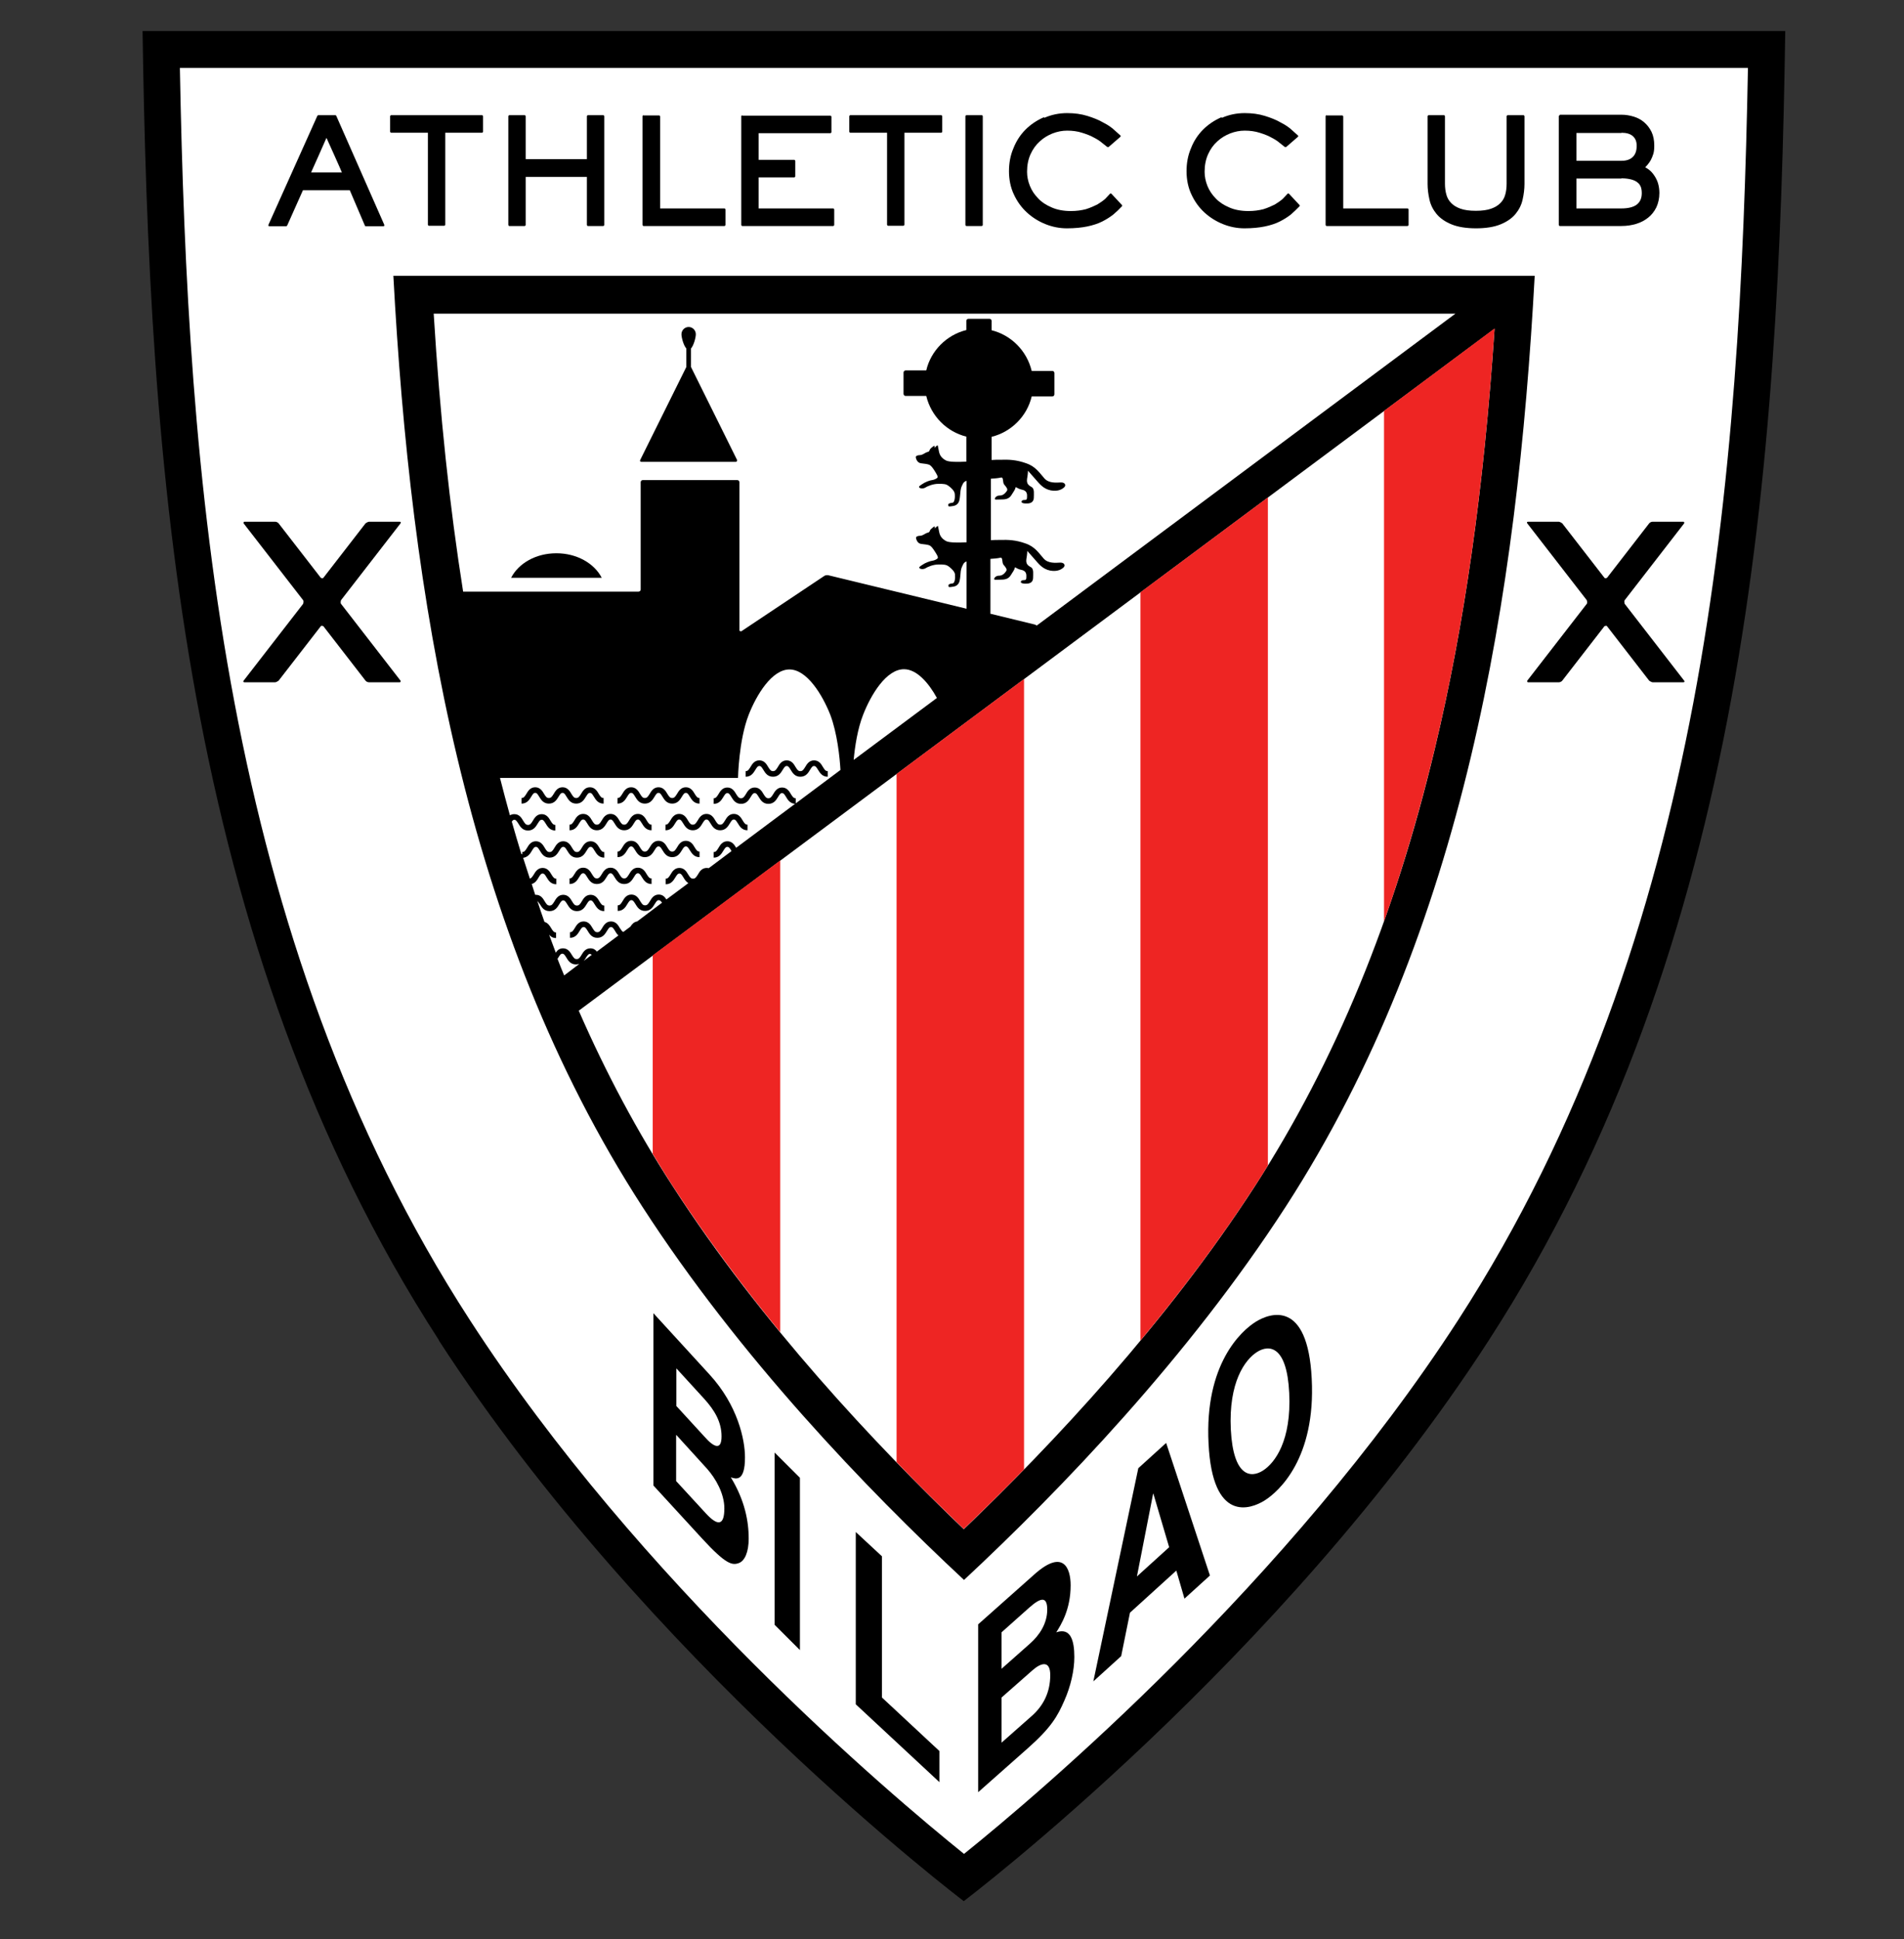
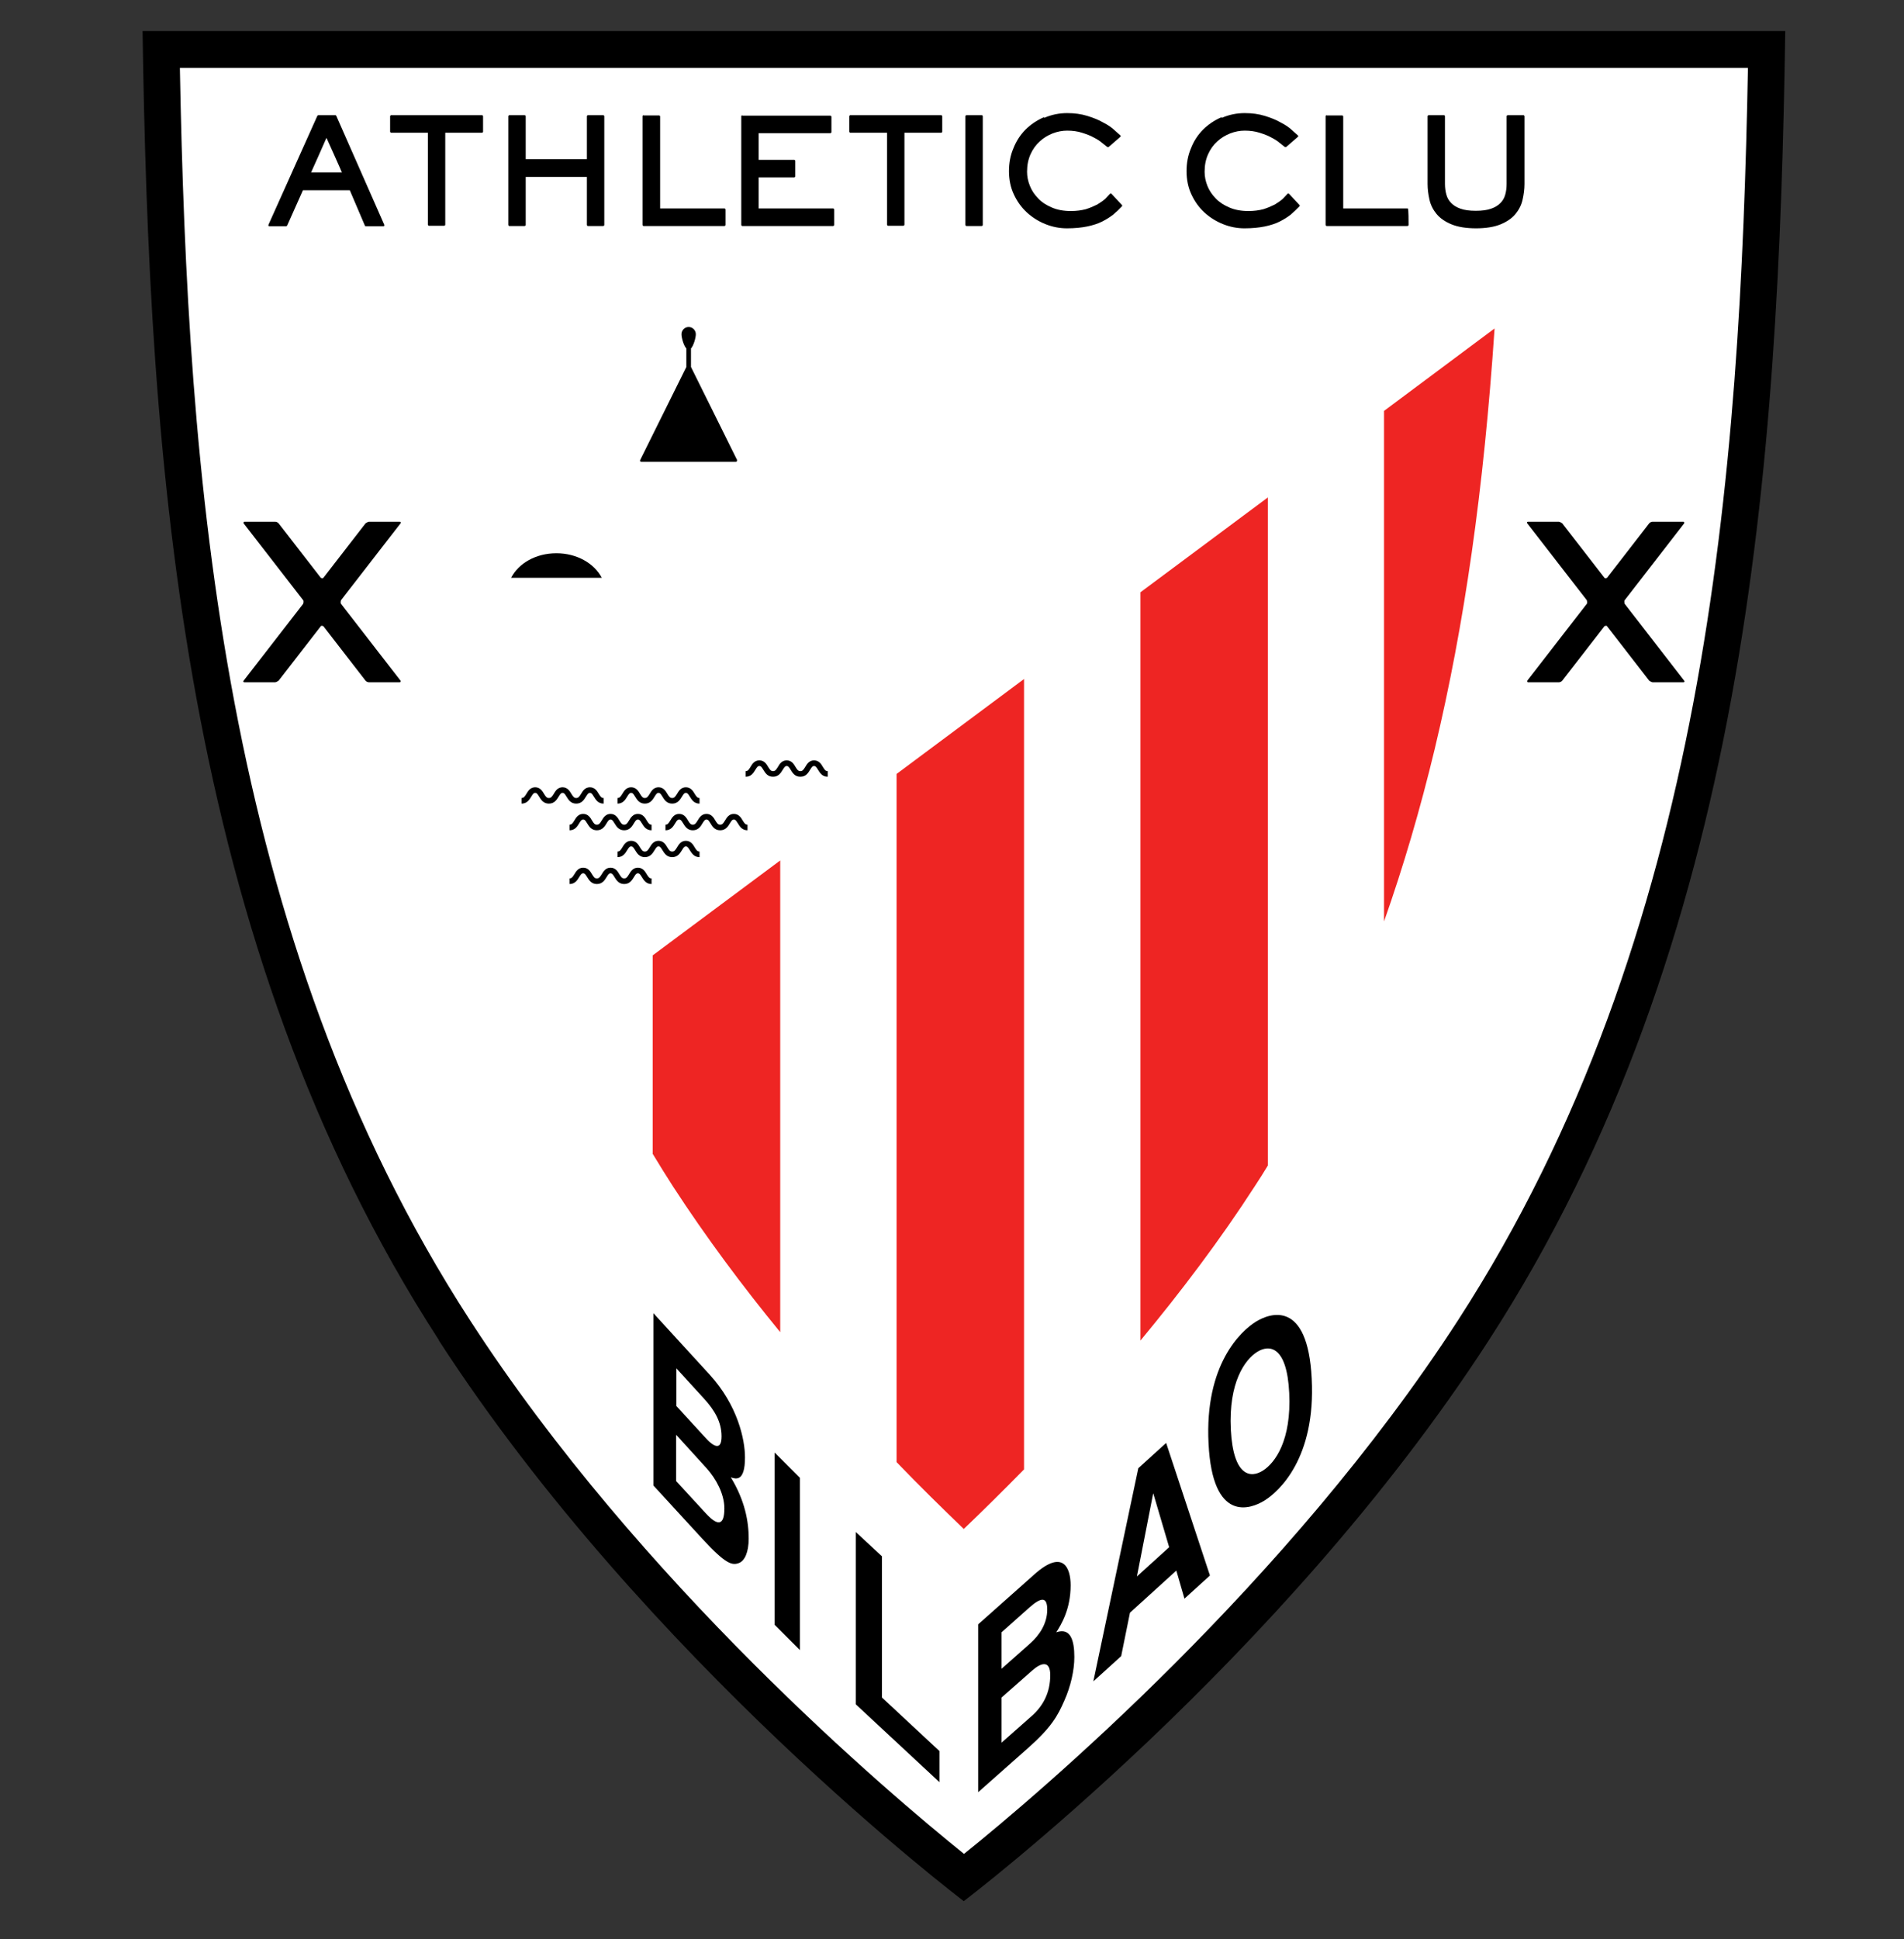
<svg xmlns="http://www.w3.org/2000/svg" width="55" height="56" viewBox="0 0 55 56" fill="none">
  <rect x="0" y="0" width="55" height="56" fill="#333333" stroke="none" />
  <path d="M12.682 38.703C5.229 27.195 4.305 13.384 4.118 0.896H51.57C51.382 13.391 50.458 27.195 43.006 38.703C37.02 47.958 27.84 54.897 27.84 54.897C27.84 54.897 18.668 47.958 12.675 38.703H12.682Z" fill="black" />
  <path d="M50.492 1.963C50.271 13.728 49.293 27.039 42.122 38.116C37.208 45.71 30.003 51.798 27.847 53.533C25.684 51.791 18.487 45.71 13.572 38.116C6.394 27.039 5.417 13.728 5.196 1.963H50.492Z" fill="white" />
-   <path d="M44.332 7.964C43.83 17.198 42.303 26.864 37.141 34.842C34.335 39.176 30.659 43.003 27.847 45.622C25.035 43.003 21.359 39.182 18.554 34.842C13.391 26.864 11.858 17.198 11.363 7.964C19.886 7.964 35.808 7.964 44.332 7.964Z" fill="black" />
-   <path d="M15.059 24.657C14.965 24.346 14.871 24.036 14.784 23.725C14.811 23.685 14.831 23.671 14.858 23.671C14.898 23.671 14.925 23.705 14.972 23.779C15.025 23.867 15.092 23.982 15.253 23.982C15.413 23.982 15.48 23.867 15.534 23.779C15.581 23.705 15.601 23.671 15.648 23.671C15.695 23.671 15.715 23.705 15.762 23.779C15.815 23.867 15.882 23.982 16.043 23.982V23.82C15.982 23.82 15.956 23.786 15.902 23.698C15.855 23.617 15.788 23.509 15.648 23.509C15.507 23.509 15.44 23.617 15.393 23.698C15.34 23.786 15.313 23.82 15.253 23.82C15.193 23.82 15.166 23.786 15.112 23.698C15.065 23.617 14.998 23.509 14.858 23.509C14.804 23.509 14.764 23.523 14.73 23.543C14.63 23.185 14.536 22.827 14.443 22.463H21.319C21.319 22.463 21.339 21.376 21.627 20.64C21.855 20.06 22.297 19.331 22.805 19.331C23.308 19.331 23.756 20.06 23.984 20.64C24.185 21.167 24.258 21.876 24.278 22.233L22.986 23.199V23.05C22.926 23.05 22.899 23.016 22.846 22.929C22.799 22.848 22.732 22.74 22.591 22.74C22.451 22.74 22.384 22.848 22.337 22.929C22.283 23.016 22.256 23.05 22.196 23.05C22.136 23.05 22.109 23.016 22.055 22.929C22.009 22.848 21.942 22.74 21.801 22.74C21.66 22.74 21.593 22.848 21.547 22.929C21.493 23.016 21.466 23.05 21.406 23.05C21.346 23.05 21.319 23.016 21.265 22.929C21.218 22.848 21.151 22.74 21.011 22.74C20.87 22.74 20.803 22.848 20.756 22.929C20.703 23.016 20.676 23.05 20.616 23.05V23.212C20.777 23.212 20.843 23.097 20.897 23.01C20.944 22.935 20.964 22.902 21.011 22.902C21.058 22.902 21.078 22.935 21.125 23.01C21.178 23.097 21.245 23.212 21.406 23.212C21.567 23.212 21.634 23.097 21.687 23.01C21.734 22.935 21.754 22.902 21.801 22.902C21.848 22.902 21.868 22.935 21.915 23.01C21.968 23.097 22.035 23.212 22.196 23.212C22.357 23.212 22.424 23.097 22.477 23.01C22.524 22.935 22.544 22.902 22.591 22.902C22.638 22.902 22.658 22.935 22.705 23.01C22.752 23.091 22.819 23.199 22.966 23.212L21.265 24.481C21.218 24.4 21.151 24.292 21.011 24.292C20.87 24.292 20.803 24.4 20.756 24.481C20.703 24.569 20.676 24.603 20.616 24.603V24.765C20.777 24.765 20.843 24.65 20.897 24.562C20.944 24.488 20.964 24.454 21.011 24.454C21.058 24.454 21.078 24.488 21.125 24.562C21.125 24.562 21.125 24.576 21.131 24.576L20.475 25.068C20.475 25.068 20.435 25.062 20.415 25.062C20.274 25.062 20.207 25.17 20.161 25.251C20.107 25.338 20.08 25.372 20.02 25.372C19.96 25.372 19.933 25.338 19.879 25.251C19.832 25.17 19.765 25.062 19.625 25.062C19.484 25.062 19.417 25.17 19.37 25.251C19.317 25.338 19.29 25.372 19.23 25.372V25.534C19.391 25.534 19.457 25.419 19.511 25.332C19.558 25.257 19.578 25.224 19.625 25.224C19.672 25.224 19.692 25.257 19.739 25.332C19.772 25.386 19.812 25.46 19.886 25.5L19.25 25.973C19.203 25.899 19.143 25.831 19.029 25.831C18.888 25.831 18.822 25.939 18.775 26.02C18.721 26.108 18.694 26.142 18.634 26.142C18.574 26.142 18.547 26.108 18.493 26.02C18.447 25.939 18.38 25.831 18.239 25.831C18.098 25.831 18.031 25.939 17.985 26.02C17.931 26.108 17.904 26.142 17.844 26.142V26.304C18.005 26.304 18.072 26.189 18.125 26.101C18.172 26.027 18.192 25.993 18.239 25.993C18.286 25.993 18.306 26.027 18.353 26.101C18.406 26.189 18.473 26.304 18.634 26.304C18.795 26.304 18.862 26.189 18.915 26.101C18.962 26.027 18.982 25.993 19.029 25.993C19.062 25.993 19.089 26.013 19.123 26.067L18.406 26.607C18.313 26.621 18.252 26.688 18.212 26.756L18.005 26.911C17.971 26.898 17.944 26.857 17.904 26.796C17.857 26.715 17.79 26.607 17.65 26.607C17.509 26.607 17.442 26.715 17.395 26.796C17.342 26.884 17.315 26.918 17.255 26.918C17.194 26.918 17.168 26.884 17.114 26.796C17.067 26.715 17 26.607 16.86 26.607C16.719 26.607 16.652 26.715 16.605 26.796C16.552 26.884 16.525 26.918 16.465 26.918V27.08C16.625 27.08 16.692 26.965 16.746 26.877C16.793 26.803 16.813 26.769 16.86 26.769C16.907 26.769 16.927 26.803 16.974 26.877C17.027 26.965 17.094 27.08 17.255 27.08C17.415 27.08 17.482 26.965 17.536 26.877C17.583 26.803 17.603 26.769 17.65 26.769C17.697 26.769 17.717 26.803 17.764 26.877C17.79 26.918 17.817 26.972 17.864 27.012L17.241 27.478C17.201 27.424 17.141 27.384 17.054 27.384C16.913 27.384 16.846 27.492 16.799 27.573C16.746 27.66 16.719 27.694 16.659 27.694C16.599 27.694 16.572 27.66 16.518 27.573C16.471 27.492 16.404 27.384 16.264 27.384C16.163 27.384 16.103 27.438 16.063 27.498C16.063 27.498 16.063 27.505 16.056 27.512C15.989 27.336 15.929 27.168 15.862 26.992C15.909 27.046 15.969 27.087 16.063 27.087V26.925C16.003 26.925 15.976 26.891 15.922 26.803C15.882 26.736 15.829 26.648 15.728 26.621C15.655 26.418 15.588 26.216 15.521 26.013C15.521 26.013 15.561 26.061 15.594 26.108C15.648 26.196 15.715 26.31 15.875 26.31C16.036 26.31 16.103 26.196 16.157 26.108C16.203 26.034 16.224 26 16.27 26C16.317 26 16.337 26.034 16.384 26.108C16.438 26.196 16.505 26.31 16.666 26.31C16.826 26.31 16.893 26.196 16.947 26.108C16.994 26.034 17.014 26 17.061 26C17.107 26 17.128 26.034 17.174 26.108C17.228 26.196 17.295 26.31 17.456 26.31V26.148C17.395 26.148 17.369 26.115 17.315 26.027C17.268 25.946 17.201 25.838 17.061 25.838C16.92 25.838 16.853 25.946 16.806 26.027C16.753 26.115 16.726 26.148 16.666 26.148C16.605 26.148 16.578 26.115 16.525 26.027C16.478 25.946 16.411 25.838 16.27 25.838C16.13 25.838 16.063 25.946 16.016 26.027C15.963 26.115 15.936 26.148 15.875 26.148C15.815 26.148 15.788 26.115 15.735 26.027C15.688 25.946 15.621 25.838 15.48 25.838C15.48 25.838 15.467 25.838 15.46 25.838C15.427 25.737 15.393 25.635 15.36 25.527C15.467 25.494 15.521 25.406 15.561 25.332C15.608 25.257 15.628 25.224 15.675 25.224C15.721 25.224 15.742 25.257 15.788 25.332C15.842 25.419 15.909 25.534 16.07 25.534V25.372C16.009 25.372 15.982 25.338 15.929 25.251C15.882 25.17 15.815 25.062 15.675 25.062C15.534 25.062 15.467 25.17 15.42 25.251C15.373 25.325 15.347 25.359 15.306 25.372C15.239 25.17 15.179 24.974 15.112 24.771C15.253 24.751 15.32 24.643 15.367 24.562C15.413 24.488 15.434 24.454 15.48 24.454C15.527 24.454 15.547 24.488 15.594 24.562C15.648 24.65 15.715 24.765 15.875 24.765C16.036 24.765 16.103 24.65 16.157 24.562C16.203 24.488 16.224 24.454 16.27 24.454C16.317 24.454 16.337 24.488 16.384 24.562C16.438 24.65 16.505 24.765 16.666 24.765C16.826 24.765 16.893 24.65 16.947 24.562C16.994 24.488 17.014 24.454 17.061 24.454C17.107 24.454 17.128 24.488 17.174 24.562C17.228 24.65 17.295 24.765 17.456 24.765V24.603C17.395 24.603 17.369 24.569 17.315 24.481C17.268 24.4 17.201 24.292 17.061 24.292C16.92 24.292 16.853 24.4 16.806 24.481C16.753 24.569 16.726 24.603 16.666 24.603C16.605 24.603 16.578 24.569 16.525 24.481C16.478 24.4 16.411 24.292 16.27 24.292C16.13 24.292 16.063 24.4 16.016 24.481C15.963 24.569 15.936 24.603 15.875 24.603C15.815 24.603 15.788 24.569 15.735 24.481C15.688 24.4 15.621 24.292 15.48 24.292C15.34 24.292 15.273 24.4 15.226 24.481C15.172 24.569 15.146 24.603 15.085 24.603V24.67L15.059 24.657Z" fill="white" />
  <path d="M29.896 18.035L28.617 17.724H28.61V16.138C28.711 16.131 28.811 16.124 28.898 16.104C28.979 16.091 28.932 16.246 28.992 16.313C29.052 16.381 29.099 16.442 29.066 16.489C28.999 16.59 28.932 16.624 28.852 16.624C28.771 16.624 28.718 16.685 28.718 16.718C28.718 16.752 28.764 16.739 28.885 16.739C29.006 16.739 29.119 16.732 29.193 16.617C29.253 16.516 29.307 16.455 29.314 16.394C29.314 16.388 29.327 16.374 29.347 16.394C29.38 16.415 29.434 16.442 29.501 16.455C29.601 16.475 29.648 16.529 29.648 16.624C29.648 16.718 29.648 16.752 29.581 16.752C29.514 16.752 29.488 16.772 29.488 16.806C29.488 16.84 29.561 16.86 29.655 16.853C29.749 16.853 29.836 16.813 29.842 16.698C29.842 16.583 29.869 16.428 29.782 16.381C29.702 16.334 29.628 16.293 29.648 16.145C29.675 15.996 29.675 15.908 29.675 15.908C29.675 15.908 29.769 16.016 29.889 16.151C30.01 16.286 30.11 16.428 30.331 16.475C30.552 16.516 30.673 16.435 30.726 16.381C30.78 16.327 30.746 16.239 30.619 16.246C30.492 16.253 30.278 16.273 30.15 16.131C30.017 15.983 29.903 15.787 29.622 15.692C29.34 15.591 29.126 15.584 28.885 15.591C28.791 15.591 28.704 15.591 28.624 15.598V13.823C28.731 13.816 28.825 13.809 28.918 13.789C28.999 13.775 28.952 13.931 29.012 13.998C29.072 14.066 29.119 14.126 29.086 14.174C29.019 14.275 28.952 14.309 28.872 14.309C28.791 14.309 28.738 14.369 28.738 14.403C28.738 14.437 28.785 14.423 28.905 14.423C29.026 14.423 29.139 14.417 29.213 14.302C29.273 14.201 29.327 14.14 29.334 14.079C29.334 14.072 29.347 14.059 29.367 14.079C29.401 14.099 29.454 14.126 29.521 14.14C29.622 14.16 29.668 14.214 29.668 14.309C29.668 14.403 29.668 14.437 29.601 14.437C29.534 14.437 29.508 14.457 29.508 14.491C29.508 14.525 29.581 14.545 29.675 14.538C29.769 14.538 29.856 14.498 29.863 14.383C29.863 14.268 29.889 14.113 29.802 14.066C29.722 14.018 29.648 13.978 29.668 13.829C29.695 13.681 29.695 13.593 29.695 13.593C29.695 13.593 29.789 13.701 29.909 13.836C30.03 13.971 30.13 14.113 30.351 14.16C30.572 14.201 30.693 14.12 30.746 14.066C30.8 14.012 30.766 13.924 30.639 13.931C30.512 13.937 30.298 13.958 30.171 13.816C30.037 13.667 29.923 13.472 29.642 13.377C29.36 13.276 29.146 13.269 28.905 13.276C28.811 13.276 28.724 13.276 28.644 13.283V12.614C29.213 12.473 29.668 12.02 29.802 11.447H30.398C30.432 11.447 30.458 11.42 30.458 11.386V10.772C30.458 10.738 30.432 10.711 30.398 10.711H29.802C29.662 10.13 29.213 9.678 28.644 9.536V9.266C28.644 9.233 28.617 9.206 28.584 9.206H27.974C27.941 9.206 27.914 9.233 27.914 9.266V9.53C27.345 9.671 26.89 10.124 26.756 10.697H26.16C26.126 10.697 26.1 10.724 26.1 10.758V11.372C26.1 11.406 26.126 11.433 26.16 11.433H26.756C26.896 12.014 27.345 12.466 27.914 12.608V13.33C27.673 13.343 27.412 13.343 27.325 13.296C27.198 13.229 27.144 13.141 27.124 13.04C27.111 12.965 27.097 12.905 27.09 12.871C27.09 12.857 27.077 12.857 27.07 12.864C27.05 12.878 27.017 12.905 26.997 12.932C26.997 12.932 26.997 12.911 26.997 12.884C26.997 12.878 26.983 12.864 26.977 12.878C26.957 12.891 26.923 12.911 26.883 12.952C26.836 12.999 26.863 13.04 26.789 13.053C26.716 13.073 26.662 13.134 26.582 13.141C26.501 13.141 26.448 13.168 26.454 13.208C26.461 13.249 26.495 13.364 26.602 13.377C26.709 13.391 26.782 13.397 26.836 13.418C26.89 13.438 26.936 13.499 26.997 13.593C27.057 13.694 27.104 13.762 27.077 13.796C27.05 13.823 26.983 13.856 26.923 13.863C26.856 13.87 26.716 13.924 26.642 13.978C26.575 14.025 26.508 14.052 26.575 14.093C26.602 14.106 26.675 14.113 26.729 14.079C26.782 14.045 26.943 13.971 27.104 13.971C27.265 13.971 27.325 13.971 27.412 14.039C27.465 14.079 27.573 14.174 27.579 14.255C27.593 14.376 27.573 14.511 27.512 14.518C27.459 14.525 27.385 14.531 27.392 14.585C27.392 14.639 27.425 14.626 27.526 14.612C27.633 14.599 27.693 14.531 27.713 14.444C27.733 14.356 27.733 14.288 27.747 14.167C27.753 14.113 27.767 14.079 27.773 14.059C27.814 13.978 27.82 13.917 27.921 13.883V15.659C27.68 15.672 27.419 15.672 27.332 15.625C27.204 15.557 27.151 15.47 27.131 15.368C27.117 15.294 27.104 15.233 27.097 15.2C27.097 15.186 27.084 15.186 27.077 15.193C27.057 15.206 27.024 15.233 27.003 15.26C27.003 15.26 27.003 15.24 27.003 15.213C27.003 15.206 26.99 15.193 26.983 15.206C26.963 15.22 26.93 15.24 26.89 15.281C26.843 15.328 26.87 15.368 26.796 15.382C26.722 15.402 26.669 15.463 26.588 15.47C26.508 15.47 26.454 15.497 26.461 15.537C26.468 15.578 26.501 15.692 26.608 15.706C26.716 15.719 26.789 15.726 26.843 15.746C26.896 15.767 26.943 15.827 27.003 15.922C27.064 16.016 27.111 16.091 27.084 16.124C27.057 16.151 26.99 16.185 26.93 16.192C26.87 16.199 26.722 16.253 26.649 16.307C26.582 16.354 26.515 16.381 26.582 16.421C26.608 16.435 26.682 16.442 26.736 16.408C26.789 16.374 26.95 16.3 27.111 16.3C27.271 16.3 27.332 16.3 27.419 16.367C27.472 16.408 27.579 16.502 27.586 16.583C27.599 16.705 27.579 16.84 27.519 16.847C27.465 16.853 27.392 16.86 27.398 16.914C27.398 16.968 27.432 16.955 27.532 16.941C27.64 16.928 27.7 16.86 27.72 16.772C27.74 16.685 27.74 16.617 27.753 16.496C27.76 16.442 27.773 16.408 27.78 16.388C27.82 16.307 27.827 16.246 27.921 16.212V17.576H27.914L23.924 16.61C23.89 16.604 23.837 16.61 23.81 16.631L21.413 18.23C21.413 18.23 21.359 18.23 21.359 18.203V13.924C21.359 13.89 21.332 13.863 21.299 13.863H18.567C18.534 13.863 18.507 13.89 18.507 13.924V17.022C18.507 17.056 18.48 17.083 18.447 17.083H13.378C12.99 14.633 12.708 12 12.528 9.057H42.048H42.042L29.95 18.062L29.896 18.035Z" fill="white" />
  <path d="M8.048 19.655C8.048 19.655 7.981 19.702 7.948 19.702H7.064C7.031 19.702 7.017 19.682 7.037 19.655L8.758 17.434C8.758 17.434 8.778 17.36 8.758 17.333L7.037 15.112C7.037 15.112 7.024 15.065 7.064 15.065H7.948C7.981 15.065 8.028 15.085 8.048 15.112L9.267 16.685C9.267 16.685 9.32 16.712 9.341 16.685L10.559 15.112C10.559 15.112 10.626 15.065 10.659 15.065H11.543C11.577 15.065 11.59 15.085 11.57 15.112L9.849 17.333C9.849 17.333 9.829 17.407 9.849 17.434L11.57 19.655C11.57 19.655 11.584 19.702 11.543 19.702H10.659C10.626 19.702 10.579 19.682 10.559 19.655L9.341 18.082C9.341 18.082 9.287 18.055 9.267 18.082L8.048 19.655Z" fill="black" />
  <path d="M47.639 19.655C47.639 19.655 47.706 19.702 47.74 19.702H48.623C48.657 19.702 48.67 19.682 48.65 19.655L46.93 17.434C46.93 17.434 46.91 17.36 46.93 17.333L48.65 15.112C48.65 15.112 48.664 15.065 48.623 15.065H47.74C47.706 15.065 47.659 15.085 47.639 15.112L46.421 16.685C46.421 16.685 46.367 16.712 46.347 16.685L45.128 15.112C45.128 15.112 45.062 15.065 45.028 15.065H44.144C44.111 15.065 44.097 15.085 44.117 15.112L45.838 17.333C45.838 17.333 45.858 17.407 45.838 17.434L44.117 19.655C44.117 19.655 44.104 19.702 44.144 19.702H45.028C45.062 19.702 45.108 19.682 45.128 19.655L46.347 18.082C46.347 18.082 46.401 18.055 46.421 18.082L47.639 19.655Z" fill="black" />
  <path d="M16.07 15.976C15.48 15.976 14.978 16.266 14.764 16.685H17.382C17.168 16.266 16.659 15.976 16.076 15.976H16.07Z" fill="black" />
  <path d="M27.064 20.154L24.66 21.943C24.694 21.558 24.774 21.038 24.935 20.633C25.162 20.053 25.604 19.324 26.113 19.324C26.481 19.324 26.823 19.715 27.064 20.154Z" fill="white" />
  <path d="M16.726 29.179L43.167 9.496H43.173C42.859 14.153 42.303 18.041 41.446 21.626C40.274 26.526 38.574 30.657 36.243 34.262C33.692 38.204 30.392 41.714 27.84 44.157C25.289 41.714 21.982 38.204 19.438 34.262C18.413 32.682 17.509 30.995 16.719 29.186L16.726 29.179Z" fill="white" />
  <path d="M25.899 42.22C26.575 42.922 27.231 43.563 27.84 44.15C28.39 43.624 28.972 43.05 29.581 42.429V19.607L25.899 22.348V42.22Z" fill="#EE2523" />
  <path d="M32.943 38.717V17.103L36.625 14.363V33.654C36.505 33.857 36.377 34.053 36.25 34.248C35.239 35.814 34.101 37.313 32.943 38.71V38.717Z" fill="#EE2523" />
  <path d="M18.862 33.33C19.049 33.641 19.243 33.951 19.438 34.255C20.395 35.727 21.453 37.144 22.538 38.467V24.846L18.855 27.586V33.324L18.862 33.33Z" fill="#EE2523" />
  <path d="M39.98 26.614V11.865L43.167 9.489H43.173C42.859 14.147 42.303 18.035 41.446 21.619C41.024 23.374 40.535 25.035 39.98 26.607V26.614Z" fill="#EE2523" />
  <path d="M19.96 10.596L21.292 13.283C21.292 13.283 21.292 13.337 21.259 13.337H18.527C18.493 13.337 18.48 13.31 18.493 13.283L19.826 10.596V10.063C19.745 9.975 19.685 9.746 19.685 9.651C19.685 9.536 19.779 9.442 19.893 9.442C20.007 9.442 20.1 9.536 20.1 9.651C20.1 9.746 20.04 9.975 19.96 10.063V10.596Z" fill="black" />
  <path d="M19.558 22.922C19.504 23.009 19.478 23.043 19.417 23.043C19.357 23.043 19.33 23.009 19.277 22.922C19.23 22.841 19.163 22.733 19.022 22.733C18.882 22.733 18.815 22.841 18.768 22.922C18.714 23.009 18.688 23.043 18.627 23.043C18.567 23.043 18.54 23.009 18.487 22.922C18.44 22.841 18.373 22.733 18.232 22.733C18.092 22.733 18.025 22.841 17.978 22.922C17.924 23.009 17.898 23.043 17.837 23.043V23.205C17.998 23.205 18.065 23.09 18.118 23.003C18.165 22.928 18.185 22.895 18.232 22.895C18.279 22.895 18.299 22.928 18.346 23.003C18.4 23.09 18.467 23.205 18.627 23.205C18.788 23.205 18.855 23.09 18.909 23.003C18.955 22.928 18.976 22.895 19.022 22.895C19.069 22.895 19.089 22.928 19.136 23.003C19.19 23.09 19.257 23.205 19.417 23.205C19.578 23.205 19.645 23.09 19.699 23.003C19.745 22.928 19.766 22.895 19.812 22.895C19.859 22.895 19.879 22.928 19.926 23.003C19.98 23.09 20.047 23.205 20.207 23.205V23.043C20.147 23.043 20.12 23.009 20.067 22.922C20.02 22.841 19.953 22.733 19.812 22.733C19.672 22.733 19.605 22.841 19.558 22.922Z" fill="black" />
  <path d="M16.786 22.922C16.732 23.009 16.706 23.043 16.645 23.043C16.585 23.043 16.558 23.009 16.505 22.922C16.458 22.841 16.391 22.733 16.25 22.733C16.11 22.733 16.043 22.841 15.996 22.922C15.942 23.009 15.916 23.043 15.855 23.043C15.795 23.043 15.768 23.009 15.715 22.922C15.668 22.841 15.601 22.733 15.46 22.733C15.32 22.733 15.253 22.841 15.206 22.922C15.152 23.009 15.126 23.043 15.065 23.043V23.205C15.226 23.205 15.293 23.09 15.347 23.003C15.393 22.928 15.413 22.895 15.46 22.895C15.507 22.895 15.527 22.928 15.574 23.003C15.628 23.09 15.695 23.205 15.855 23.205C16.016 23.205 16.083 23.09 16.137 23.003C16.183 22.928 16.203 22.895 16.25 22.895C16.297 22.895 16.317 22.928 16.364 23.003C16.418 23.09 16.485 23.205 16.645 23.205C16.806 23.205 16.873 23.09 16.927 23.003C16.974 22.928 16.994 22.895 17.04 22.895C17.087 22.895 17.107 22.928 17.154 23.003C17.208 23.09 17.275 23.205 17.436 23.205V23.043C17.375 23.043 17.348 23.009 17.295 22.922C17.248 22.841 17.181 22.733 17.04 22.733C16.9 22.733 16.833 22.841 16.786 22.922Z" fill="black" />
  <path d="M23.261 22.145C23.207 22.233 23.18 22.267 23.12 22.267C23.06 22.267 23.033 22.233 22.979 22.145C22.933 22.064 22.866 21.956 22.725 21.956C22.584 21.956 22.517 22.064 22.471 22.145C22.417 22.233 22.39 22.267 22.33 22.267C22.27 22.267 22.243 22.233 22.189 22.145C22.142 22.064 22.076 21.956 21.935 21.956C21.794 21.956 21.727 22.064 21.68 22.145C21.627 22.233 21.6 22.267 21.54 22.267V22.429C21.701 22.429 21.767 22.314 21.821 22.227C21.868 22.152 21.888 22.119 21.935 22.119C21.982 22.119 22.002 22.152 22.049 22.227C22.102 22.314 22.169 22.429 22.33 22.429C22.491 22.429 22.558 22.314 22.611 22.227C22.658 22.152 22.678 22.119 22.725 22.119C22.772 22.119 22.792 22.152 22.839 22.227C22.892 22.314 22.959 22.429 23.12 22.429C23.281 22.429 23.348 22.314 23.401 22.227C23.448 22.152 23.468 22.119 23.515 22.119C23.562 22.119 23.582 22.152 23.629 22.227C23.683 22.314 23.749 22.429 23.91 22.429V22.267C23.85 22.267 23.823 22.233 23.77 22.145C23.723 22.064 23.656 21.956 23.515 21.956C23.375 21.956 23.308 22.064 23.261 22.145Z" fill="black" />
  <path d="M19.558 24.468C19.504 24.555 19.478 24.589 19.417 24.589C19.357 24.589 19.33 24.555 19.277 24.468C19.23 24.387 19.163 24.279 19.022 24.279C18.882 24.279 18.815 24.387 18.768 24.468C18.714 24.555 18.688 24.589 18.627 24.589C18.567 24.589 18.54 24.555 18.487 24.468C18.44 24.387 18.373 24.279 18.232 24.279C18.092 24.279 18.025 24.387 17.978 24.468C17.924 24.555 17.898 24.589 17.837 24.589V24.751C17.998 24.751 18.065 24.636 18.118 24.549C18.165 24.474 18.185 24.441 18.232 24.441C18.279 24.441 18.299 24.474 18.346 24.549C18.4 24.636 18.467 24.751 18.627 24.751C18.788 24.751 18.855 24.636 18.909 24.549C18.955 24.474 18.976 24.441 19.022 24.441C19.069 24.441 19.089 24.474 19.136 24.549C19.19 24.636 19.257 24.751 19.417 24.751C19.578 24.751 19.645 24.636 19.699 24.549C19.745 24.474 19.766 24.441 19.812 24.441C19.859 24.441 19.879 24.474 19.926 24.549C19.98 24.636 20.047 24.751 20.207 24.751V24.589C20.147 24.589 20.12 24.555 20.067 24.468C20.02 24.387 19.953 24.279 19.812 24.279C19.672 24.279 19.605 24.387 19.558 24.468Z" fill="black" />
  <path d="M18.172 23.691C18.118 23.779 18.092 23.813 18.031 23.813C17.971 23.813 17.944 23.779 17.891 23.691C17.844 23.61 17.777 23.502 17.636 23.502C17.496 23.502 17.429 23.61 17.382 23.691C17.328 23.779 17.302 23.813 17.241 23.813C17.181 23.813 17.154 23.779 17.101 23.691C17.054 23.61 16.987 23.502 16.846 23.502C16.706 23.502 16.639 23.61 16.592 23.691C16.538 23.779 16.512 23.813 16.451 23.813V23.975C16.612 23.975 16.679 23.86 16.732 23.772C16.779 23.698 16.799 23.664 16.846 23.664C16.893 23.664 16.913 23.698 16.96 23.772C17.014 23.86 17.081 23.975 17.241 23.975C17.402 23.975 17.469 23.86 17.523 23.772C17.569 23.698 17.59 23.664 17.636 23.664C17.683 23.664 17.703 23.698 17.75 23.772C17.804 23.86 17.871 23.975 18.031 23.975C18.192 23.975 18.259 23.86 18.313 23.772C18.359 23.698 18.38 23.664 18.426 23.664C18.473 23.664 18.493 23.698 18.54 23.772C18.594 23.86 18.661 23.975 18.821 23.975V23.813C18.761 23.813 18.734 23.779 18.681 23.691C18.634 23.61 18.567 23.502 18.426 23.502C18.286 23.502 18.219 23.61 18.172 23.691Z" fill="black" />
  <path d="M20.944 23.691C20.89 23.779 20.864 23.813 20.803 23.813C20.743 23.813 20.716 23.779 20.663 23.691C20.616 23.61 20.549 23.502 20.408 23.502C20.268 23.502 20.201 23.61 20.154 23.691C20.1 23.779 20.073 23.813 20.013 23.813C19.953 23.813 19.926 23.779 19.873 23.691C19.826 23.61 19.759 23.502 19.618 23.502C19.478 23.502 19.411 23.61 19.364 23.691C19.31 23.779 19.284 23.813 19.223 23.813V23.975C19.384 23.975 19.451 23.86 19.504 23.772C19.551 23.698 19.571 23.664 19.618 23.664C19.665 23.664 19.685 23.698 19.732 23.772C19.786 23.86 19.853 23.975 20.013 23.975C20.174 23.975 20.241 23.86 20.294 23.772C20.341 23.698 20.361 23.664 20.408 23.664C20.455 23.664 20.475 23.698 20.522 23.772C20.576 23.86 20.643 23.975 20.803 23.975C20.964 23.975 21.031 23.86 21.085 23.772C21.131 23.698 21.151 23.664 21.198 23.664C21.245 23.664 21.265 23.698 21.312 23.772C21.366 23.86 21.433 23.975 21.593 23.975V23.813C21.533 23.813 21.506 23.779 21.453 23.691C21.406 23.61 21.339 23.502 21.198 23.502C21.058 23.502 20.991 23.61 20.944 23.691Z" fill="black" />
  <path d="M18.172 25.244C18.118 25.331 18.092 25.365 18.031 25.365C17.971 25.365 17.944 25.331 17.891 25.244C17.844 25.163 17.777 25.055 17.636 25.055C17.496 25.055 17.429 25.163 17.382 25.244C17.328 25.331 17.302 25.365 17.241 25.365C17.181 25.365 17.154 25.331 17.101 25.244C17.054 25.163 16.987 25.055 16.846 25.055C16.706 25.055 16.639 25.163 16.592 25.244C16.538 25.331 16.512 25.365 16.451 25.365V25.527C16.612 25.527 16.679 25.412 16.732 25.325C16.779 25.25 16.799 25.217 16.846 25.217C16.893 25.217 16.913 25.25 16.96 25.325C17.014 25.412 17.081 25.527 17.241 25.527C17.402 25.527 17.469 25.412 17.523 25.325C17.569 25.25 17.59 25.217 17.636 25.217C17.683 25.217 17.703 25.25 17.75 25.325C17.804 25.412 17.871 25.527 18.031 25.527C18.192 25.527 18.259 25.412 18.313 25.325C18.359 25.25 18.38 25.217 18.426 25.217C18.473 25.217 18.493 25.25 18.54 25.325C18.594 25.412 18.661 25.527 18.821 25.527V25.365C18.761 25.365 18.734 25.331 18.681 25.244C18.634 25.163 18.567 25.055 18.426 25.055C18.286 25.055 18.219 25.163 18.172 25.244Z" fill="black" />
  <path d="M16.11 27.701C16.17 27.856 16.23 28.011 16.297 28.166L16.732 27.836H16.726C16.726 27.836 16.672 27.849 16.639 27.849C16.478 27.849 16.411 27.735 16.358 27.647C16.311 27.573 16.291 27.539 16.244 27.539C16.197 27.539 16.177 27.573 16.13 27.647C16.123 27.66 16.116 27.674 16.103 27.687L16.11 27.701Z" fill="white" />
  <path d="M16.86 27.748L17.094 27.572C17.094 27.572 17.061 27.545 17.041 27.545C17 27.545 16.974 27.579 16.927 27.653C16.913 27.68 16.893 27.714 16.866 27.741L16.86 27.748Z" fill="white" />
  <path d="M35.554 41.282C35.487 39.911 35.962 39.263 36.31 39.041C36.658 38.818 37.174 38.852 37.241 40.222C37.308 41.592 36.833 42.24 36.484 42.463C36.136 42.686 35.627 42.652 35.554 41.282ZM34.911 41.687C35.025 43.982 36.123 43.583 36.531 43.327C36.94 43.07 38.011 42.112 37.891 39.81C37.777 37.515 36.679 37.913 36.27 38.17C35.862 38.426 34.791 39.385 34.911 41.687Z" fill="black" />
  <path d="M19.538 41.437L20.422 42.409C20.669 42.686 20.924 43.124 20.924 43.556C20.924 44.063 20.73 44.069 20.388 43.698L19.531 42.767V41.437H19.538ZM18.875 42.895L20.288 44.434C20.971 45.176 21.151 45.203 21.339 45.136C21.513 45.075 21.627 44.819 21.627 44.427C21.627 43.934 21.52 43.334 21.111 42.659C21.252 42.706 21.52 42.8 21.52 42.085C21.52 41.572 21.312 40.58 20.495 39.689L18.875 37.92V42.895ZM19.538 39.513L20.335 40.384C20.649 40.728 20.843 41.066 20.843 41.477C20.843 41.889 20.623 41.795 20.355 41.491L19.538 40.6V39.513Z" fill="black" />
  <path d="M23.107 47.647L22.377 46.918V41.943L23.107 42.672V47.647Z" fill="black" />
  <path d="M25.47 49.011L27.137 50.563V51.461L24.72 49.213V44.238L25.477 44.94V49.017L25.47 49.011Z" fill="black" />
  <path d="M28.932 49.017L29.829 48.227C30.083 48.005 30.338 47.944 30.338 48.369C30.338 48.862 30.144 49.253 29.796 49.557L28.932 50.32V49.024V49.017ZM28.256 51.751L29.682 50.489C30.371 49.881 30.552 49.55 30.746 49.105C30.927 48.7 31.034 48.234 31.034 47.849C31.034 47.37 30.927 46.992 30.512 47.134C30.653 46.911 30.927 46.472 30.927 45.777C30.927 45.278 30.713 44.724 29.889 45.453L28.256 46.904V51.758V51.751ZM28.932 47.134L29.735 46.418C30.057 46.135 30.251 46.081 30.251 46.479C30.251 46.877 30.03 47.215 29.755 47.458L28.932 48.187V47.127V47.134Z" fill="black" />
  <path d="M33.311 43.131H33.317L33.773 44.677L32.842 45.521L33.311 43.124V43.131ZM32.634 46.574L33.98 45.352L34.215 46.162L34.951 45.494L33.686 41.666L32.882 42.395L31.583 48.551L32.387 47.822L32.641 46.567L32.634 46.574Z" fill="black" />
  <path d="M9.193 3.326C9.193 3.326 9.173 3.333 9.166 3.347L7.754 6.492C7.754 6.492 7.754 6.512 7.754 6.519C7.754 6.526 7.767 6.532 7.78 6.532H8.269C8.269 6.532 8.289 6.526 8.296 6.512C8.296 6.512 8.738 5.527 8.751 5.493H10.104C10.117 5.527 10.539 6.512 10.539 6.512C10.539 6.526 10.552 6.532 10.566 6.532H11.075C11.075 6.532 11.095 6.532 11.101 6.519C11.101 6.512 11.101 6.499 11.101 6.492L9.715 3.347C9.715 3.347 9.702 3.326 9.689 3.326H9.186H9.193ZM9.434 3.988C9.481 4.089 9.849 4.906 9.876 4.98H8.986C9.019 4.906 9.387 4.089 9.427 3.988H9.434Z" fill="black" />
  <path d="M11.296 3.326C11.296 3.326 11.269 3.34 11.269 3.353V3.806C11.269 3.806 11.282 3.833 11.296 3.833H12.36V6.492C12.36 6.492 12.374 6.519 12.387 6.519H12.836C12.836 6.519 12.862 6.505 12.862 6.492V3.833H13.927C13.927 3.833 13.954 3.819 13.954 3.806V3.353C13.954 3.353 13.94 3.326 13.927 3.326H11.289H11.296Z" fill="black" />
  <path d="M16.98 3.326C16.98 3.326 16.953 3.34 16.953 3.353V4.595H15.186V3.353C15.186 3.353 15.172 3.326 15.159 3.326H14.71C14.71 3.326 14.684 3.34 14.684 3.353V6.499C14.684 6.499 14.697 6.526 14.71 6.526H15.159C15.159 6.526 15.186 6.512 15.186 6.499V5.108H16.953V6.499C16.953 6.499 16.967 6.526 16.98 6.526H17.429C17.429 6.526 17.456 6.512 17.456 6.499V3.353C17.456 3.353 17.442 3.326 17.429 3.326H16.98Z" fill="black" />
  <path d="M18.587 3.326C18.587 3.326 18.56 3.34 18.56 3.353V6.499C18.56 6.499 18.574 6.526 18.587 6.526H20.93C20.93 6.526 20.957 6.512 20.957 6.499V6.046C20.957 6.046 20.944 6.019 20.93 6.019H19.069V3.36C19.069 3.36 19.056 3.333 19.042 3.333H18.594L18.587 3.326Z" fill="black" />
  <path d="M21.439 3.326C21.439 3.326 21.413 3.34 21.413 3.353V6.499C21.413 6.499 21.426 6.526 21.439 6.526H24.071C24.071 6.526 24.098 6.512 24.098 6.499V6.046C24.098 6.046 24.084 6.019 24.071 6.019H21.915V5.122H22.946C22.946 5.122 22.973 5.108 22.973 5.095V4.643C22.973 4.643 22.959 4.616 22.946 4.616H21.915V3.846H23.99C23.99 3.846 24.017 3.833 24.017 3.819V3.367C24.017 3.367 24.004 3.34 23.99 3.34H21.439V3.326Z" fill="black" />
  <path d="M24.559 3.326C24.559 3.326 24.533 3.34 24.533 3.353V3.806C24.533 3.806 24.546 3.833 24.559 3.833H25.624V6.492C25.624 6.492 25.637 6.519 25.651 6.519H26.099C26.099 6.519 26.126 6.505 26.126 6.492V3.833H27.191C27.191 3.833 27.218 3.819 27.218 3.806V3.353C27.218 3.353 27.204 3.326 27.191 3.326H24.553H24.559Z" fill="black" />
  <path d="M27.914 3.326C27.914 3.326 27.887 3.34 27.887 3.353V6.499C27.887 6.499 27.901 6.526 27.914 6.526H28.363C28.363 6.526 28.389 6.512 28.389 6.499V3.353C28.389 3.353 28.376 3.326 28.363 3.326H27.914Z" fill="black" />
  <path d="M30.15 3.387C29.95 3.475 29.769 3.596 29.621 3.745C29.474 3.893 29.354 4.076 29.273 4.285C29.186 4.487 29.146 4.71 29.146 4.946C29.146 5.182 29.193 5.419 29.287 5.614C29.38 5.817 29.508 5.992 29.662 6.134C29.816 6.276 29.996 6.39 30.197 6.471C30.398 6.552 30.606 6.593 30.82 6.593C31.048 6.593 31.242 6.573 31.409 6.539C31.57 6.505 31.717 6.458 31.838 6.397C31.958 6.336 32.065 6.269 32.159 6.195C32.246 6.121 32.333 6.04 32.407 5.959C32.42 5.945 32.42 5.932 32.407 5.918L32.105 5.594C32.105 5.594 32.092 5.587 32.085 5.587C32.079 5.587 32.065 5.587 32.065 5.594L31.925 5.743C31.864 5.797 31.784 5.851 31.697 5.905C31.603 5.952 31.496 5.999 31.369 6.04C31.242 6.073 31.101 6.094 30.934 6.094C30.726 6.094 30.539 6.06 30.385 5.992C30.224 5.925 30.09 5.837 29.99 5.729C29.883 5.621 29.802 5.5 29.749 5.365C29.695 5.23 29.668 5.095 29.668 4.96C29.668 4.771 29.702 4.602 29.769 4.453C29.836 4.305 29.923 4.184 30.037 4.082C30.144 3.981 30.271 3.907 30.405 3.853C30.545 3.799 30.686 3.772 30.827 3.772C30.981 3.772 31.128 3.792 31.255 3.833C31.382 3.873 31.496 3.914 31.59 3.968C31.684 4.015 31.771 4.069 31.831 4.123L31.985 4.244C31.985 4.244 32.012 4.251 32.025 4.244L32.36 3.954C32.36 3.954 32.373 3.941 32.373 3.934C32.373 3.927 32.373 3.92 32.367 3.914L32.186 3.752C32.105 3.677 31.998 3.603 31.864 3.536C31.737 3.461 31.583 3.401 31.409 3.347C31.235 3.293 31.041 3.266 30.827 3.266C30.592 3.266 30.371 3.313 30.17 3.401L30.15 3.387Z" fill="black" />
  <path d="M35.279 3.387C35.078 3.475 34.898 3.596 34.75 3.745C34.603 3.893 34.482 4.076 34.402 4.285C34.315 4.487 34.275 4.71 34.275 4.946C34.275 5.182 34.322 5.419 34.416 5.614C34.509 5.817 34.636 5.992 34.79 6.134C34.944 6.276 35.125 6.39 35.326 6.471C35.527 6.552 35.734 6.593 35.949 6.593C36.176 6.593 36.371 6.573 36.538 6.539C36.699 6.505 36.846 6.458 36.967 6.397C37.087 6.336 37.194 6.269 37.288 6.195C37.375 6.121 37.455 6.04 37.536 5.959C37.549 5.945 37.549 5.932 37.536 5.918L37.234 5.594C37.234 5.594 37.221 5.587 37.214 5.587C37.208 5.587 37.194 5.587 37.194 5.594L37.053 5.743C36.993 5.797 36.913 5.851 36.826 5.905C36.732 5.952 36.625 5.999 36.498 6.04C36.371 6.073 36.23 6.094 36.063 6.094C35.855 6.094 35.667 6.06 35.514 5.992C35.353 5.925 35.219 5.837 35.118 5.729C35.011 5.621 34.931 5.5 34.877 5.365C34.824 5.23 34.797 5.095 34.797 4.96C34.797 4.771 34.831 4.602 34.898 4.453C34.965 4.305 35.051 4.184 35.165 4.082C35.273 3.981 35.4 3.907 35.534 3.853C35.674 3.799 35.815 3.772 35.955 3.772C36.109 3.772 36.257 3.792 36.384 3.833C36.511 3.873 36.625 3.914 36.719 3.968C36.812 4.015 36.9 4.069 36.96 4.123L37.114 4.244C37.114 4.244 37.141 4.251 37.154 4.244L37.489 3.954C37.489 3.954 37.502 3.941 37.502 3.934C37.502 3.927 37.502 3.92 37.495 3.914L37.315 3.752C37.234 3.677 37.127 3.603 36.993 3.536C36.866 3.461 36.712 3.401 36.538 3.347C36.364 3.293 36.17 3.266 35.955 3.266C35.721 3.266 35.5 3.313 35.299 3.401L35.279 3.387Z" fill="black" />
-   <path d="M38.319 3.326C38.319 3.326 38.292 3.34 38.292 3.353V6.499C38.292 6.499 38.306 6.526 38.319 6.526H40.662C40.662 6.526 40.689 6.512 40.689 6.499V6.046C40.689 6.046 40.676 6.019 40.662 6.019H38.801V3.36C38.801 3.36 38.788 3.333 38.774 3.333H38.326L38.319 3.326Z" fill="black" />
+   <path d="M38.319 3.326C38.319 3.326 38.292 3.34 38.292 3.353V6.499C38.292 6.499 38.306 6.526 38.319 6.526H40.662C40.662 6.526 40.689 6.512 40.689 6.499C40.689 6.046 40.676 6.019 40.662 6.019H38.801V3.36C38.801 3.36 38.788 3.333 38.774 3.333H38.326L38.319 3.326Z" fill="black" />
  <path d="M43.548 3.326C43.548 3.326 43.521 3.34 43.521 3.353V5.311C43.521 5.419 43.508 5.527 43.481 5.621C43.455 5.716 43.408 5.797 43.341 5.864C43.274 5.932 43.187 5.986 43.073 6.026C42.959 6.067 42.812 6.087 42.631 6.087C42.45 6.087 42.303 6.067 42.189 6.026C42.075 5.986 41.988 5.932 41.921 5.864C41.854 5.797 41.807 5.716 41.781 5.621C41.754 5.527 41.74 5.419 41.74 5.311V3.353C41.74 3.353 41.727 3.326 41.714 3.326H41.265C41.265 3.326 41.238 3.34 41.238 3.353V5.311C41.238 5.459 41.258 5.614 41.292 5.763C41.325 5.918 41.399 6.06 41.499 6.181C41.6 6.303 41.747 6.404 41.928 6.478C42.109 6.553 42.35 6.593 42.638 6.593C42.925 6.593 43.167 6.553 43.347 6.478C43.528 6.404 43.675 6.303 43.776 6.181C43.876 6.06 43.95 5.918 43.983 5.763C44.017 5.614 44.037 5.459 44.037 5.311V3.353C44.037 3.353 44.024 3.326 44.01 3.326H43.562H43.548Z" fill="black" />
-   <path d="M45.055 3.326C45.055 3.326 45.028 3.34 45.028 3.353V6.499C45.028 6.499 45.041 6.526 45.055 6.526H46.836C46.99 6.526 47.13 6.505 47.264 6.465C47.398 6.424 47.512 6.364 47.612 6.283C47.713 6.202 47.786 6.107 47.847 5.986C47.9 5.871 47.934 5.729 47.934 5.574C47.934 5.473 47.92 5.378 47.894 5.29C47.867 5.203 47.827 5.129 47.786 5.068C47.74 5 47.693 4.946 47.639 4.906C47.599 4.872 47.559 4.852 47.525 4.832C47.552 4.805 47.592 4.757 47.592 4.757C47.626 4.717 47.659 4.67 47.686 4.622C47.713 4.568 47.74 4.508 47.76 4.44C47.78 4.373 47.786 4.292 47.786 4.204C47.786 4.049 47.76 3.92 47.706 3.806C47.653 3.698 47.579 3.603 47.492 3.529C47.405 3.455 47.304 3.401 47.191 3.367C47.077 3.333 46.963 3.313 46.842 3.313H45.061L45.055 3.326ZM46.836 3.833C46.983 3.833 47.097 3.866 47.17 3.934C47.244 4.001 47.278 4.089 47.278 4.211C47.278 4.346 47.244 4.454 47.17 4.528C47.097 4.602 46.99 4.643 46.842 4.643H45.537V3.839H46.842L46.836 3.833ZM46.836 5.149C46.95 5.149 47.043 5.162 47.124 5.183C47.197 5.203 47.258 5.23 47.304 5.27C47.351 5.304 47.378 5.351 47.398 5.398C47.418 5.452 47.425 5.513 47.425 5.581C47.425 5.722 47.378 5.83 47.284 5.905C47.191 5.979 47.037 6.019 46.836 6.019H45.537V5.156C45.59 5.156 46.836 5.156 46.836 5.156V5.149Z" fill="black" />
</svg>